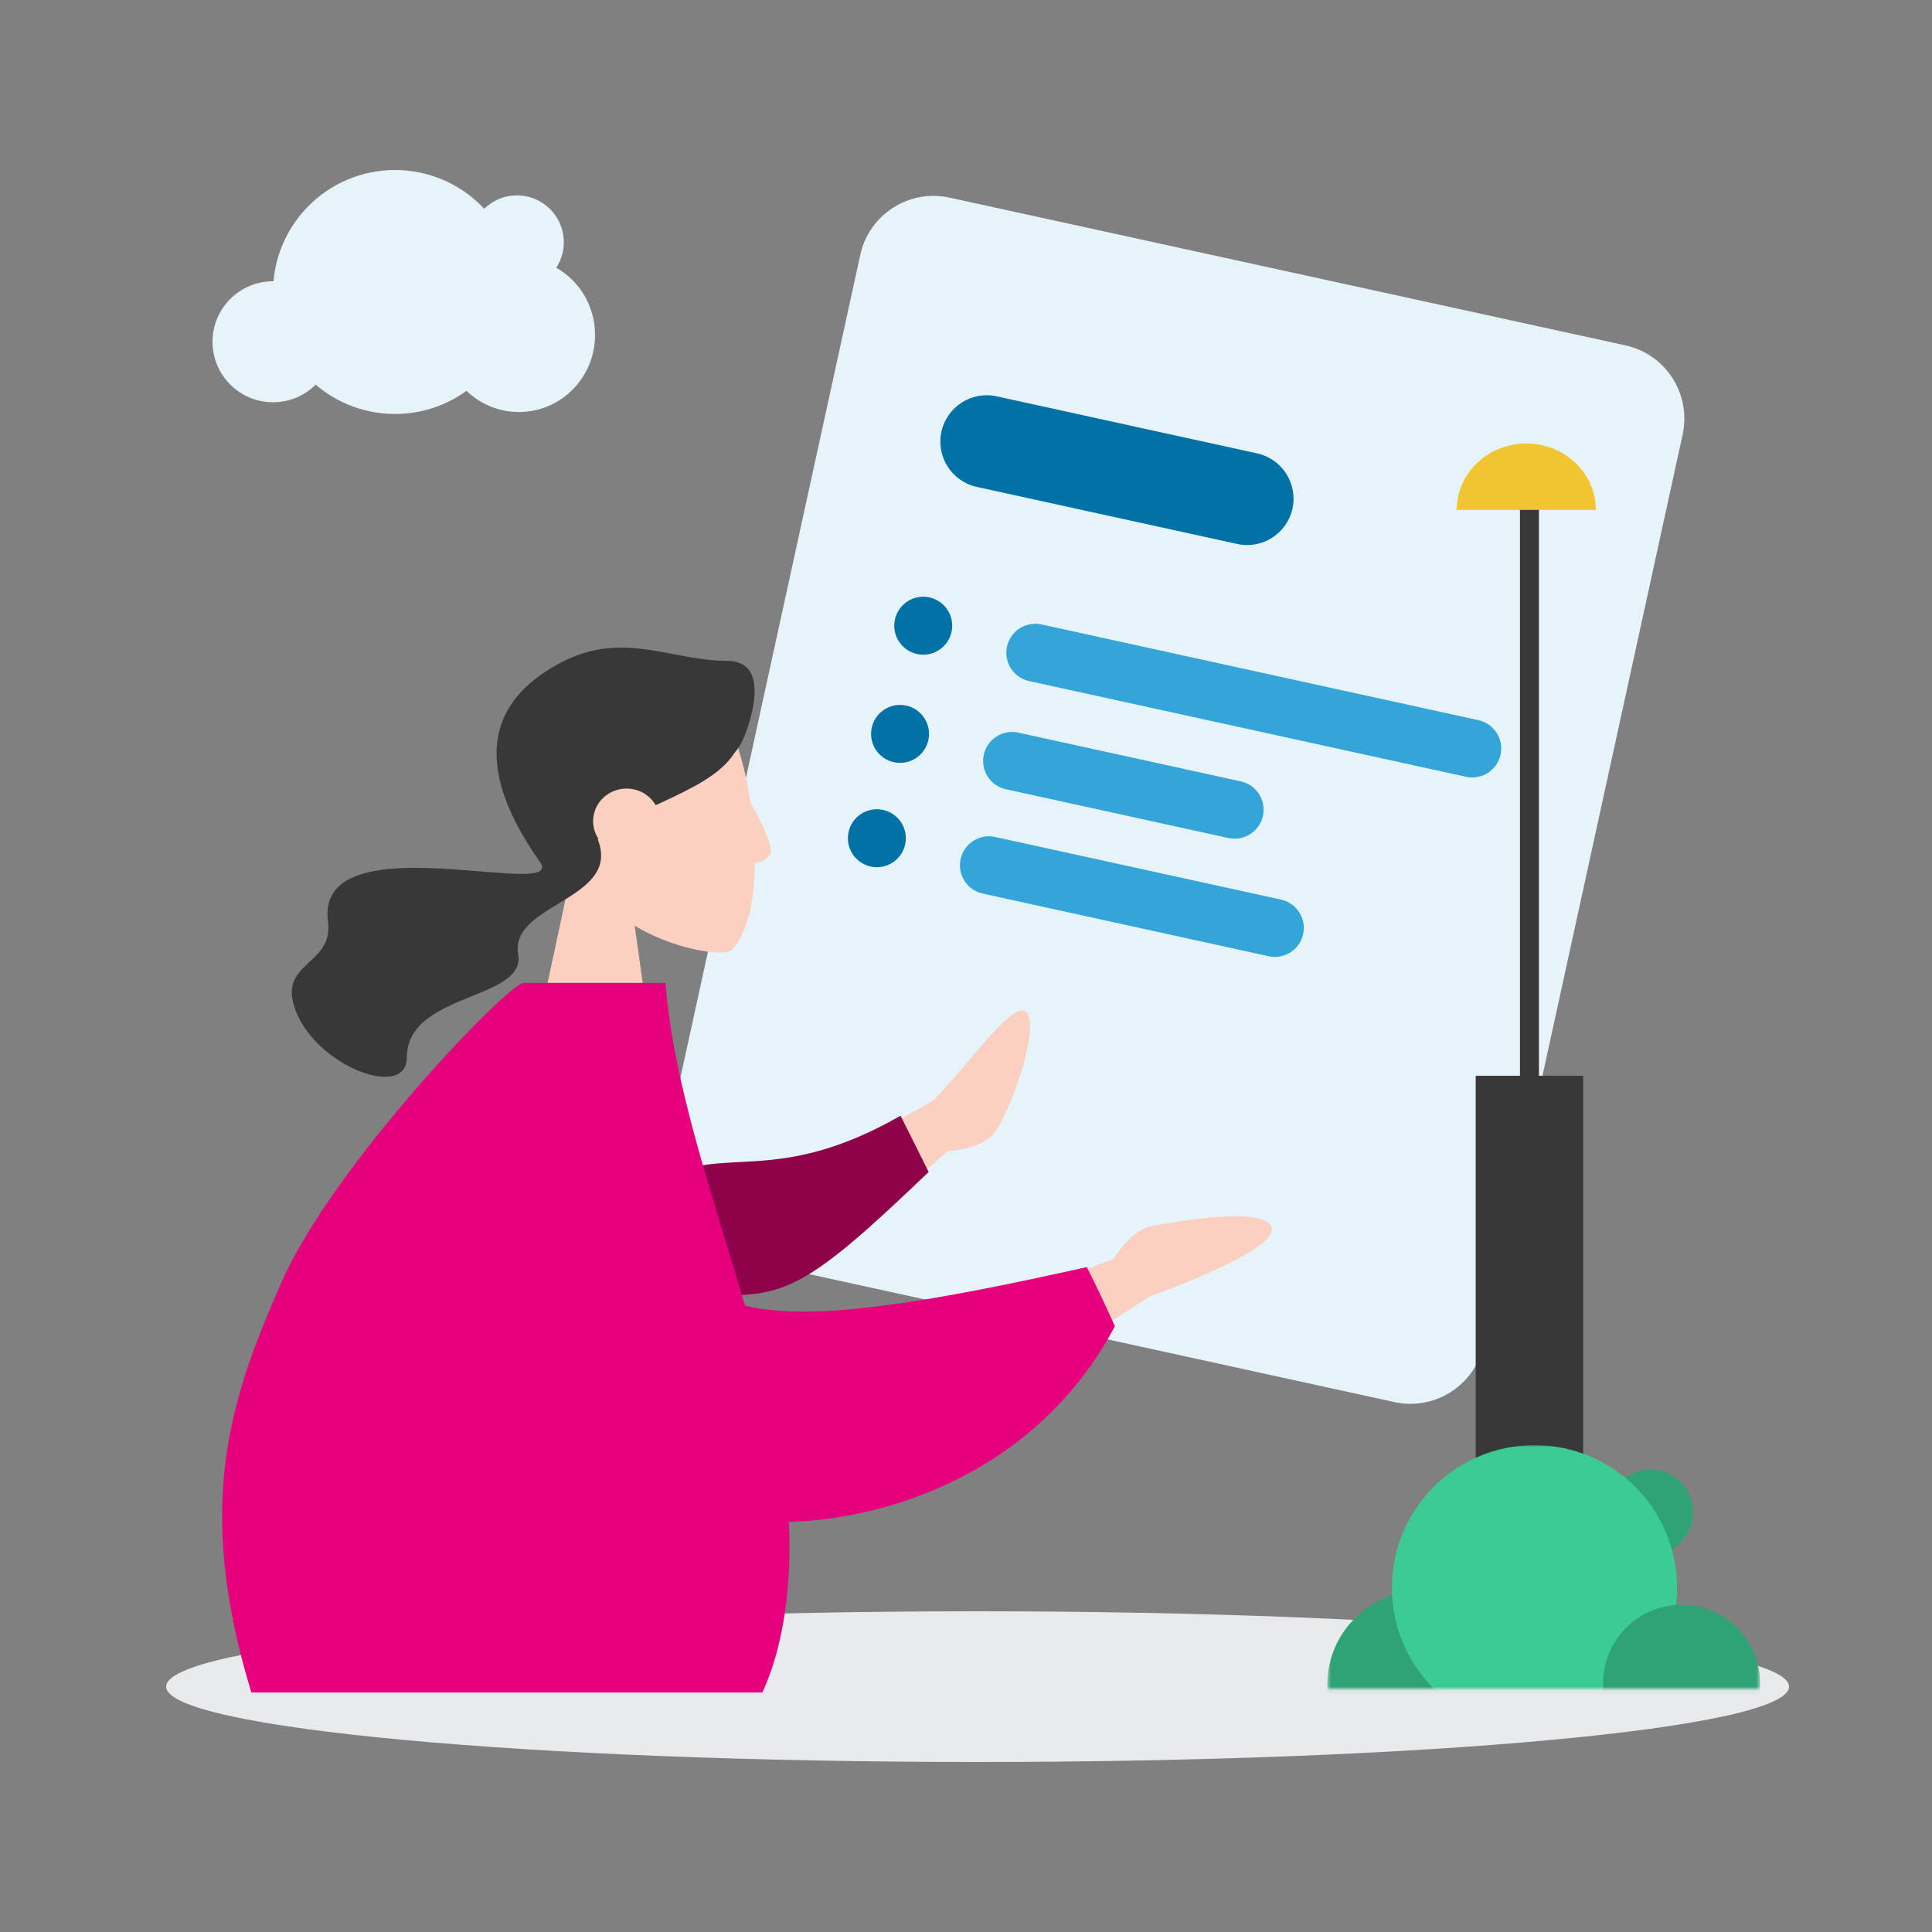
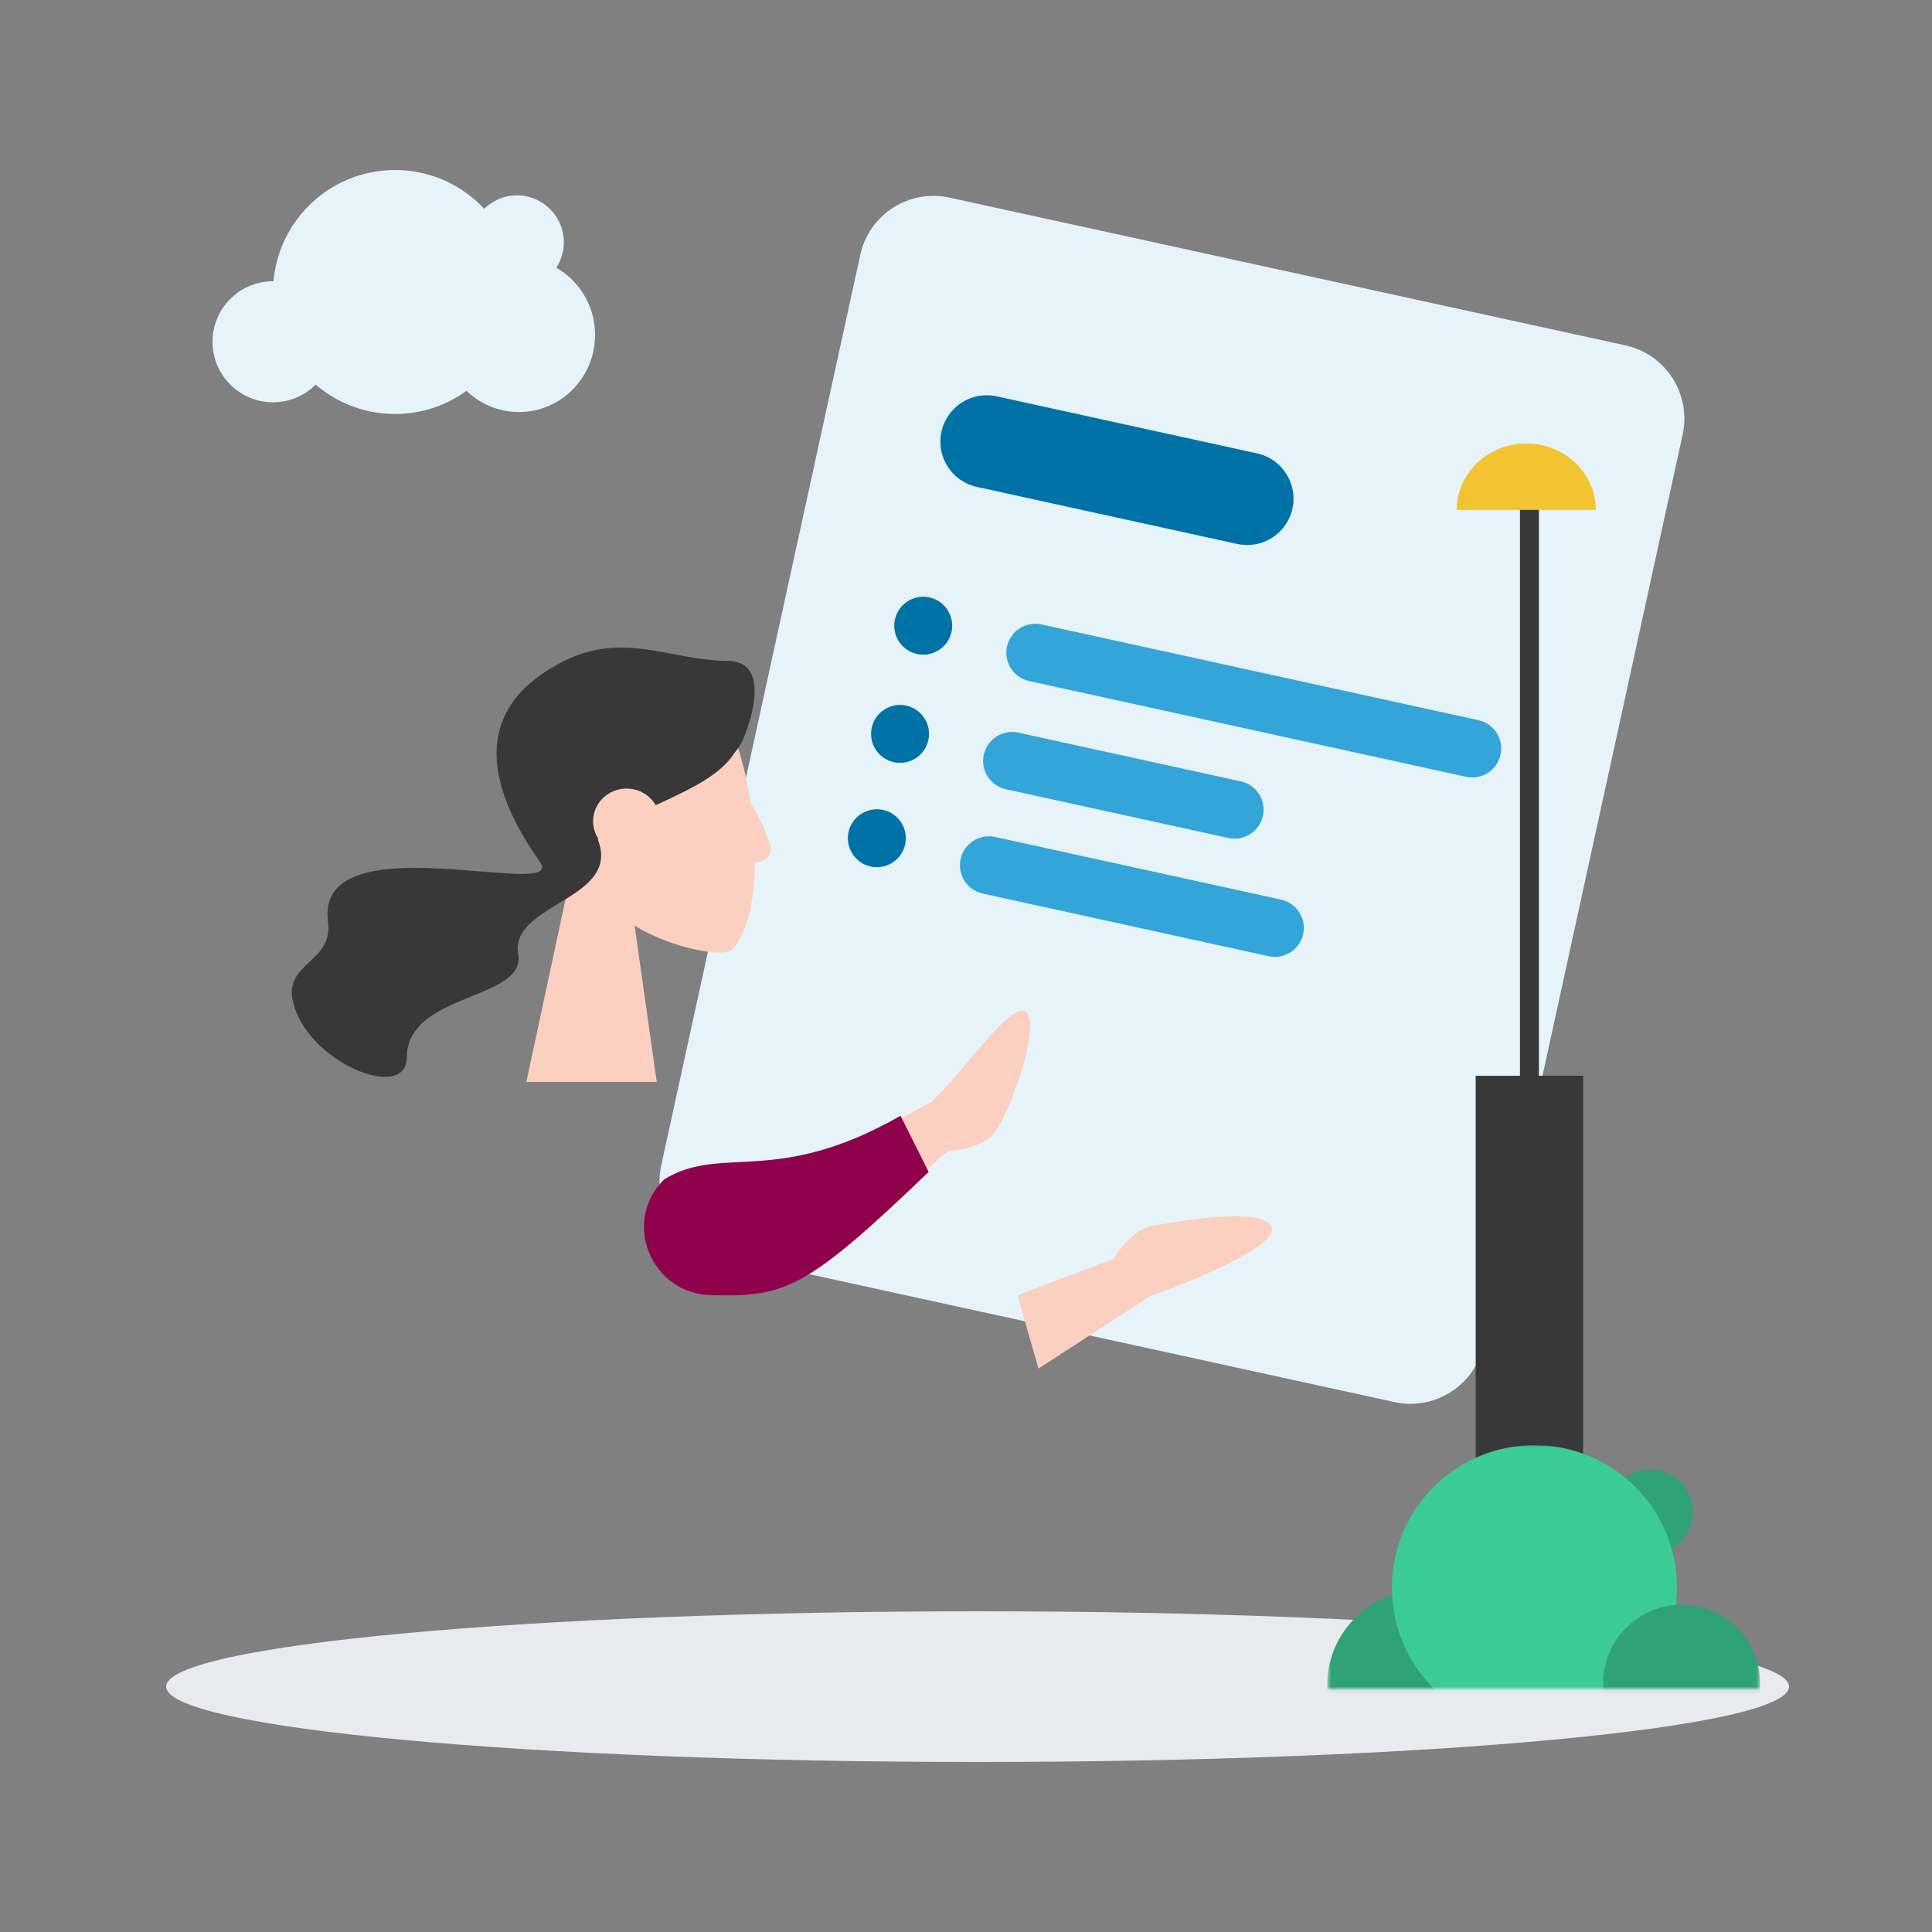
<svg xmlns="http://www.w3.org/2000/svg" width="500" height="500" viewBox="0 0 500 500" fill="none">
  <rect x="0" y="0" width="500" height="500" fill="#808080" stroke="none" />
  <rect width="500" height="500" fill="transparent" />
  <path d="M222.639 65.954C224.927 55.486 235.268 48.855 245.737 51.144L420.654 89.381C431.123 91.669 437.754 102.01 435.465 112.479L383.97 348.046C381.682 358.514 371.341 365.145 360.872 362.857L185.955 324.619C175.486 322.331 168.855 311.99 171.144 301.521L222.639 65.954Z" fill="#E6F4FA" />
  <path d="M243.642 111.722C245.061 105.248 251.459 101.15 257.932 102.568L325.334 117.336C331.807 118.754 335.906 125.152 334.487 131.626C333.069 138.1 326.671 142.198 320.197 140.78L252.796 126.012C246.322 124.594 242.224 118.196 243.642 111.722Z" fill="#0072A6" />
  <path d="M260.605 167.326C261.492 163.28 265.491 160.719 269.537 161.605L382.623 186.383C386.669 187.269 389.23 191.268 388.344 195.314C387.457 199.36 383.459 201.922 379.412 201.035L266.326 176.258C262.28 175.371 259.719 171.372 260.605 167.326Z" fill="#33A5D9" />
  <path d="M254.605 195.326C255.492 191.28 259.491 188.719 263.537 189.605L321.123 202.222C325.169 203.109 327.73 207.108 326.844 211.154C325.957 215.2 321.958 217.761 317.912 216.875L260.326 204.258C256.28 203.371 253.719 199.372 254.605 195.326Z" fill="#33A5D9" />
  <path d="M248.605 222.326C249.492 218.28 253.491 215.719 257.537 216.605L331.533 232.818C335.579 233.704 338.141 237.703 337.254 241.749C336.368 245.796 332.369 248.357 328.323 247.47L254.326 231.258C250.28 230.371 247.719 226.372 248.605 222.326Z" fill="#33A5D9" />
  <path d="M231.605 160.326C232.492 156.28 236.491 153.719 240.537 154.605C244.583 155.492 247.144 159.49 246.258 163.537C245.371 167.583 241.372 170.144 237.326 169.258C233.28 168.371 230.719 164.372 231.605 160.326Z" fill="#0072A6" />
  <path d="M225.605 188.326C226.492 184.28 230.491 181.719 234.537 182.605C238.583 183.492 241.144 187.49 240.258 191.537C239.371 195.583 235.372 198.144 231.326 197.258C227.28 196.371 224.719 192.372 225.605 188.326Z" fill="#0072A6" />
  <path d="M219.605 215.326C220.492 211.28 224.491 208.719 228.537 209.605C232.583 210.492 235.144 214.49 234.258 218.537C233.371 222.583 229.372 225.144 225.326 224.258C221.28 223.371 218.719 219.372 219.605 215.326Z" fill="#0072A6" />
  <path d="M463 436.5C463 447.27 368.98 456 253 456C137.02 456 43 447.27 43 436.5C43 425.73 137.02 417 253 417C368.98 417 463 425.73 463 436.5Z" fill="#E8EAEE" />
  <path d="M133.795 75.569C133.795 93.004 119.662 107.138 102.227 107.138C84.792 107.138 70.658 93.004 70.658 75.569C70.658 58.134 84.792 44 102.227 44C119.662 44 133.795 58.134 133.795 75.569Z" fill="#E6F4FA" />
  <path d="M154 86.682C154 97.701 145.18 106.633 134.301 106.633C123.422 106.633 114.602 97.701 114.602 86.682C114.602 75.663 123.422 66.731 134.301 66.731C145.18 66.731 154 75.663 154 86.682Z" fill="#E6F4FA" />
  <path d="M86.316 88.449C86.316 97.097 79.306 104.107 70.658 104.107C62.01 104.107 55 97.097 55 88.449C55 79.801 62.01 72.791 70.658 72.791C79.306 72.791 86.316 79.801 86.316 88.449Z" fill="#E6F4FA" />
  <path d="M145.918 62.689C145.918 69.384 140.491 74.811 133.796 74.811C127.101 74.811 121.673 69.384 121.673 62.689C121.673 55.994 127.101 50.566 133.796 50.566C140.491 50.566 145.918 55.994 145.918 62.689Z" fill="#E6F4FA" />
  <path d="M381.908 278.41H409.726V397.865H381.908V278.41Z" fill="#383838" />
  <path d="M393.363 122.955H398.272V298.046H393.363V122.955Z" fill="#383838" />
  <path d="M413 131.955C413 127.398 411.104 123.028 407.728 119.806C404.352 116.584 399.774 114.773 395 114.773C390.226 114.773 385.648 116.584 382.272 119.806C378.896 123.028 377 127.398 377 131.955L395 131.955H413Z" fill="#F3C431" />
  <mask id="mask0_13616_2451" style="mask-type:alpha" maskUnits="userSpaceOnUse" x="343" y="374" width="113" height="64">
    <path d="M343.499 374H455.499V437.099H343.499V374Z" fill="#D9D9D9" />
  </mask>
  <g mask="url(#mask0_13616_2451)">
    <path d="M438.147 391.353C438.147 397.451 433.203 402.395 427.105 402.395C421.006 402.395 416.062 397.451 416.062 391.353C416.062 385.254 421.006 380.311 427.105 380.311C433.203 380.311 438.147 385.254 438.147 391.353Z" fill="#2FA376" />
    <path d="M393.68 435.989C393.68 449.575 382.447 460.588 368.59 460.588C354.732 460.588 343.499 449.575 343.499 435.989C343.499 422.404 354.732 411.391 368.59 411.391C382.447 411.391 393.68 422.404 393.68 435.989Z" fill="#2FA376" />
    <path d="M434.022 410.898C434.022 431.276 417.503 447.796 397.124 447.796C376.746 447.796 360.227 431.276 360.227 410.898C360.227 390.52 376.746 374 397.124 374C417.503 374 434.022 390.52 434.022 410.898Z" fill="#3ACC94" />
    <path d="M455.506 435.634C455.506 446.85 446.414 455.943 435.198 455.943C423.982 455.943 414.89 446.85 414.89 435.634C414.89 424.418 423.982 415.326 435.198 415.326C446.414 415.326 455.506 424.418 455.506 435.634Z" fill="#2FA376" />
  </g>
  <path fill-rule="evenodd" clip-rule="evenodd" d="M137.7 198.491C136.967 208.935 141.352 218.255 147.832 225.861L136.214 280.011L169.961 280.011L164.246 239.576C172.712 244.68 183.157 247.01 187.957 246.442C188.613 246.364 189.206 246.04 189.649 245.549C193.506 241.266 195.261 232.899 195.379 223.398C197.193 222.977 199.109 222.136 199.45 220.586C199.883 218.614 196.702 211.734 194.273 207.88C193.328 201.559 191.812 195.41 189.848 190.207C181.7 175.019 139.811 168.399 137.7 198.491Z" fill="#FBD0C1" />
  <path fill-rule="evenodd" clip-rule="evenodd" d="M192.732 190.353C195.844 182.248 197.818 171.037 188.241 171.037C183.554 171.037 179.023 170.178 174.492 169.318C165.43 167.6 156.368 165.881 146.057 171.037C132.265 177.933 117.934 192.129 139.729 223.064C142.513 227.015 134.772 226.379 124.289 225.518C107.156 224.111 82.7 222.102 84.89 238.531C85.594 243.809 82.776 246.446 80.049 248.996C77.327 251.542 74.697 254.003 75.75 258.92C79.186 274.954 105.279 285.386 105.279 273.684C105.279 264.667 114.113 261.071 122.017 257.853C128.905 255.05 135.087 252.533 134.105 246.968C133.025 240.852 138.72 237.387 144.514 233.863C151.209 229.791 158.035 225.639 154.696 217.222C154.752 217.173 154.808 217.123 154.864 217.074C153.998 215.76 153.495 214.196 153.495 212.518C153.495 207.858 157.371 204.081 162.152 204.081C165.396 204.081 168.223 205.82 169.706 208.394C170.154 208.184 170.602 207.975 171.049 207.766C178.84 204.124 186.503 200.542 190.097 194.827C191.232 193.523 192.106 191.983 192.732 190.353Z" fill="#383838" />
  <path d="M245.29 297.889L225.343 315.49L211.124 301.811L241.153 285.05C249.185 277.693 262.721 257.481 265.829 262.246C269.06 267.201 260.886 288.776 257.396 293.171C254.605 296.686 248.162 297.781 245.29 297.889Z" fill="#FBD0C1" />
  <path d="M288.2 325.817L263.315 335.218L268.757 354.183L297.615 335.477C307.873 331.818 331.717 322.297 328.959 317.322C326.09 312.149 303.549 316.292 298.032 317.322C293.619 318.145 289.639 323.328 288.2 325.817Z" fill="#FBD0C1" />
  <path fill-rule="evenodd" clip-rule="evenodd" d="M171.868 305.24C186.769 296.027 200.657 307.27 233.063 288.752L240.338 303.302C208.593 333.724 203.284 335.721 183.88 335.176C168.589 334.746 160.774 316.25 171.868 305.24Z" fill="#90014C" />
-   <path fill-rule="evenodd" clip-rule="evenodd" d="M192.801 337.887C209.869 342.17 239.608 337.232 281.264 327.916C284.57 334.57 284.57 334.57 288.537 343.221C268.04 381.815 228.482 393.302 204.146 393.836C204.919 408.368 203.196 425.382 197.292 438.018C168.199 438.018 88.194 438.018 65.052 438.018C50.086 389.103 59.762 361.494 72.986 331.55C86.21 301.606 131.508 254.361 135.532 254.361L172.224 254.361C174.248 280.538 184.438 309.386 192.801 337.887Z" fill="#E6007E" />
</svg>